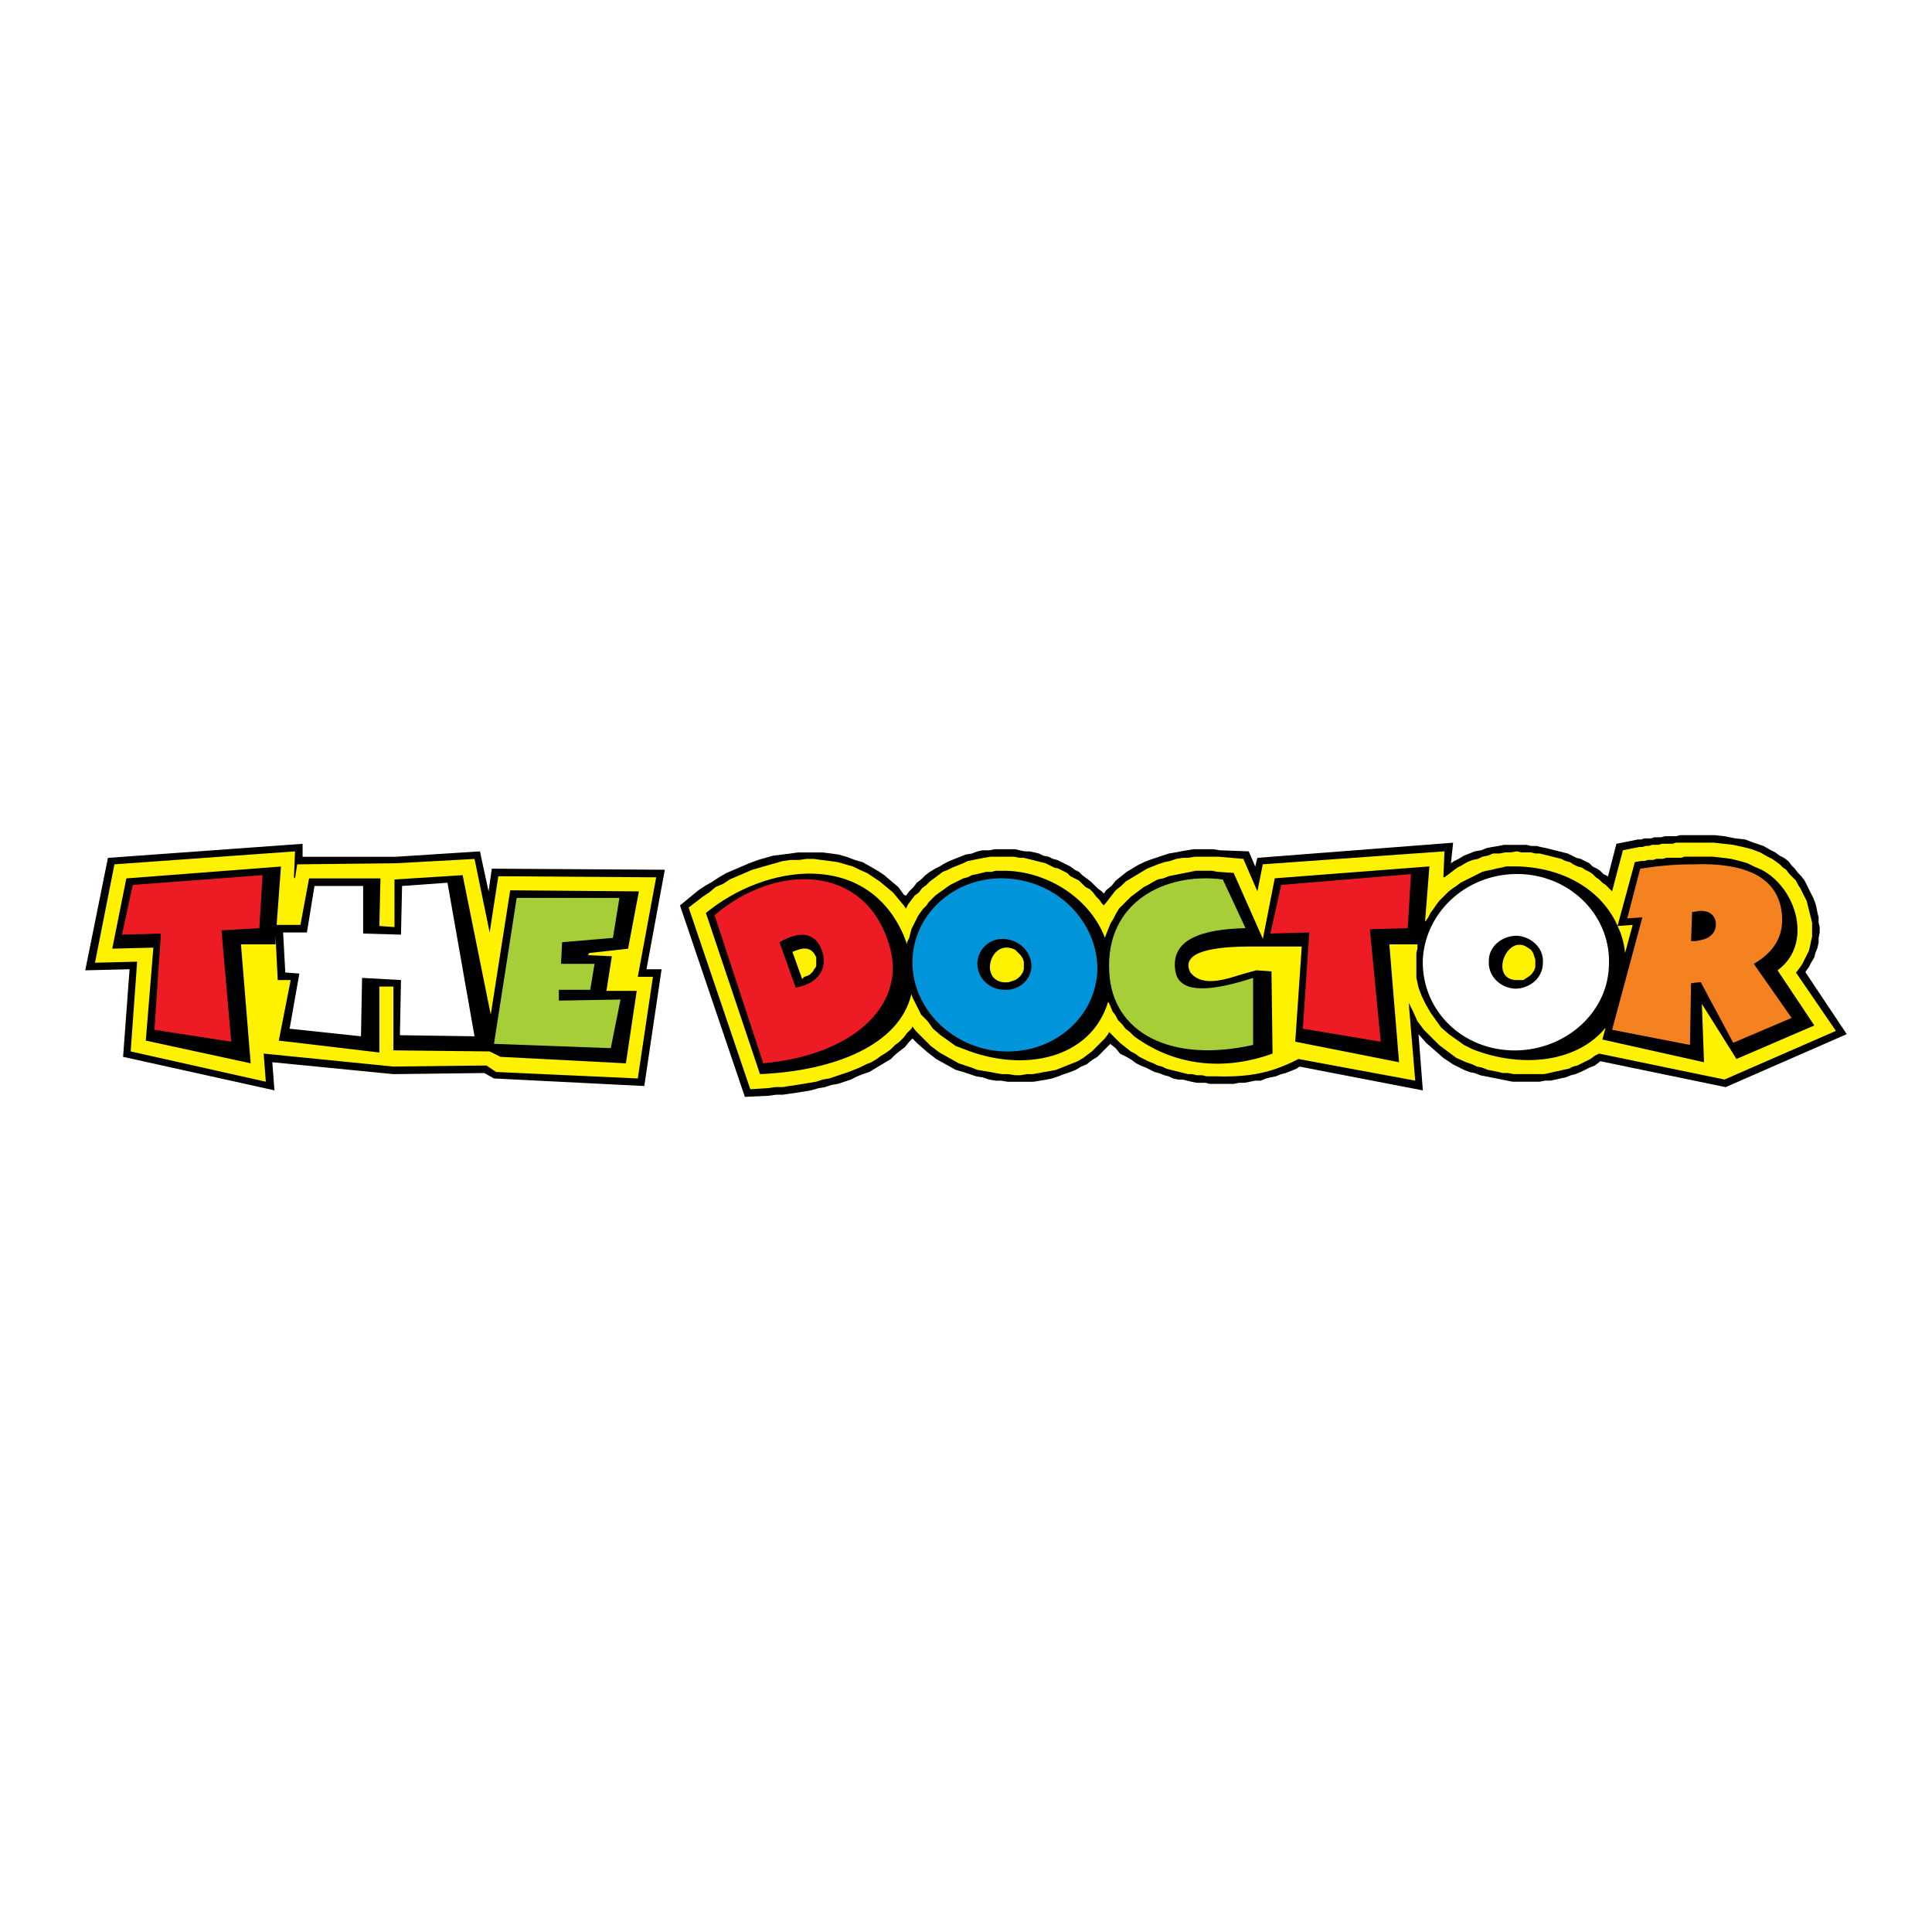
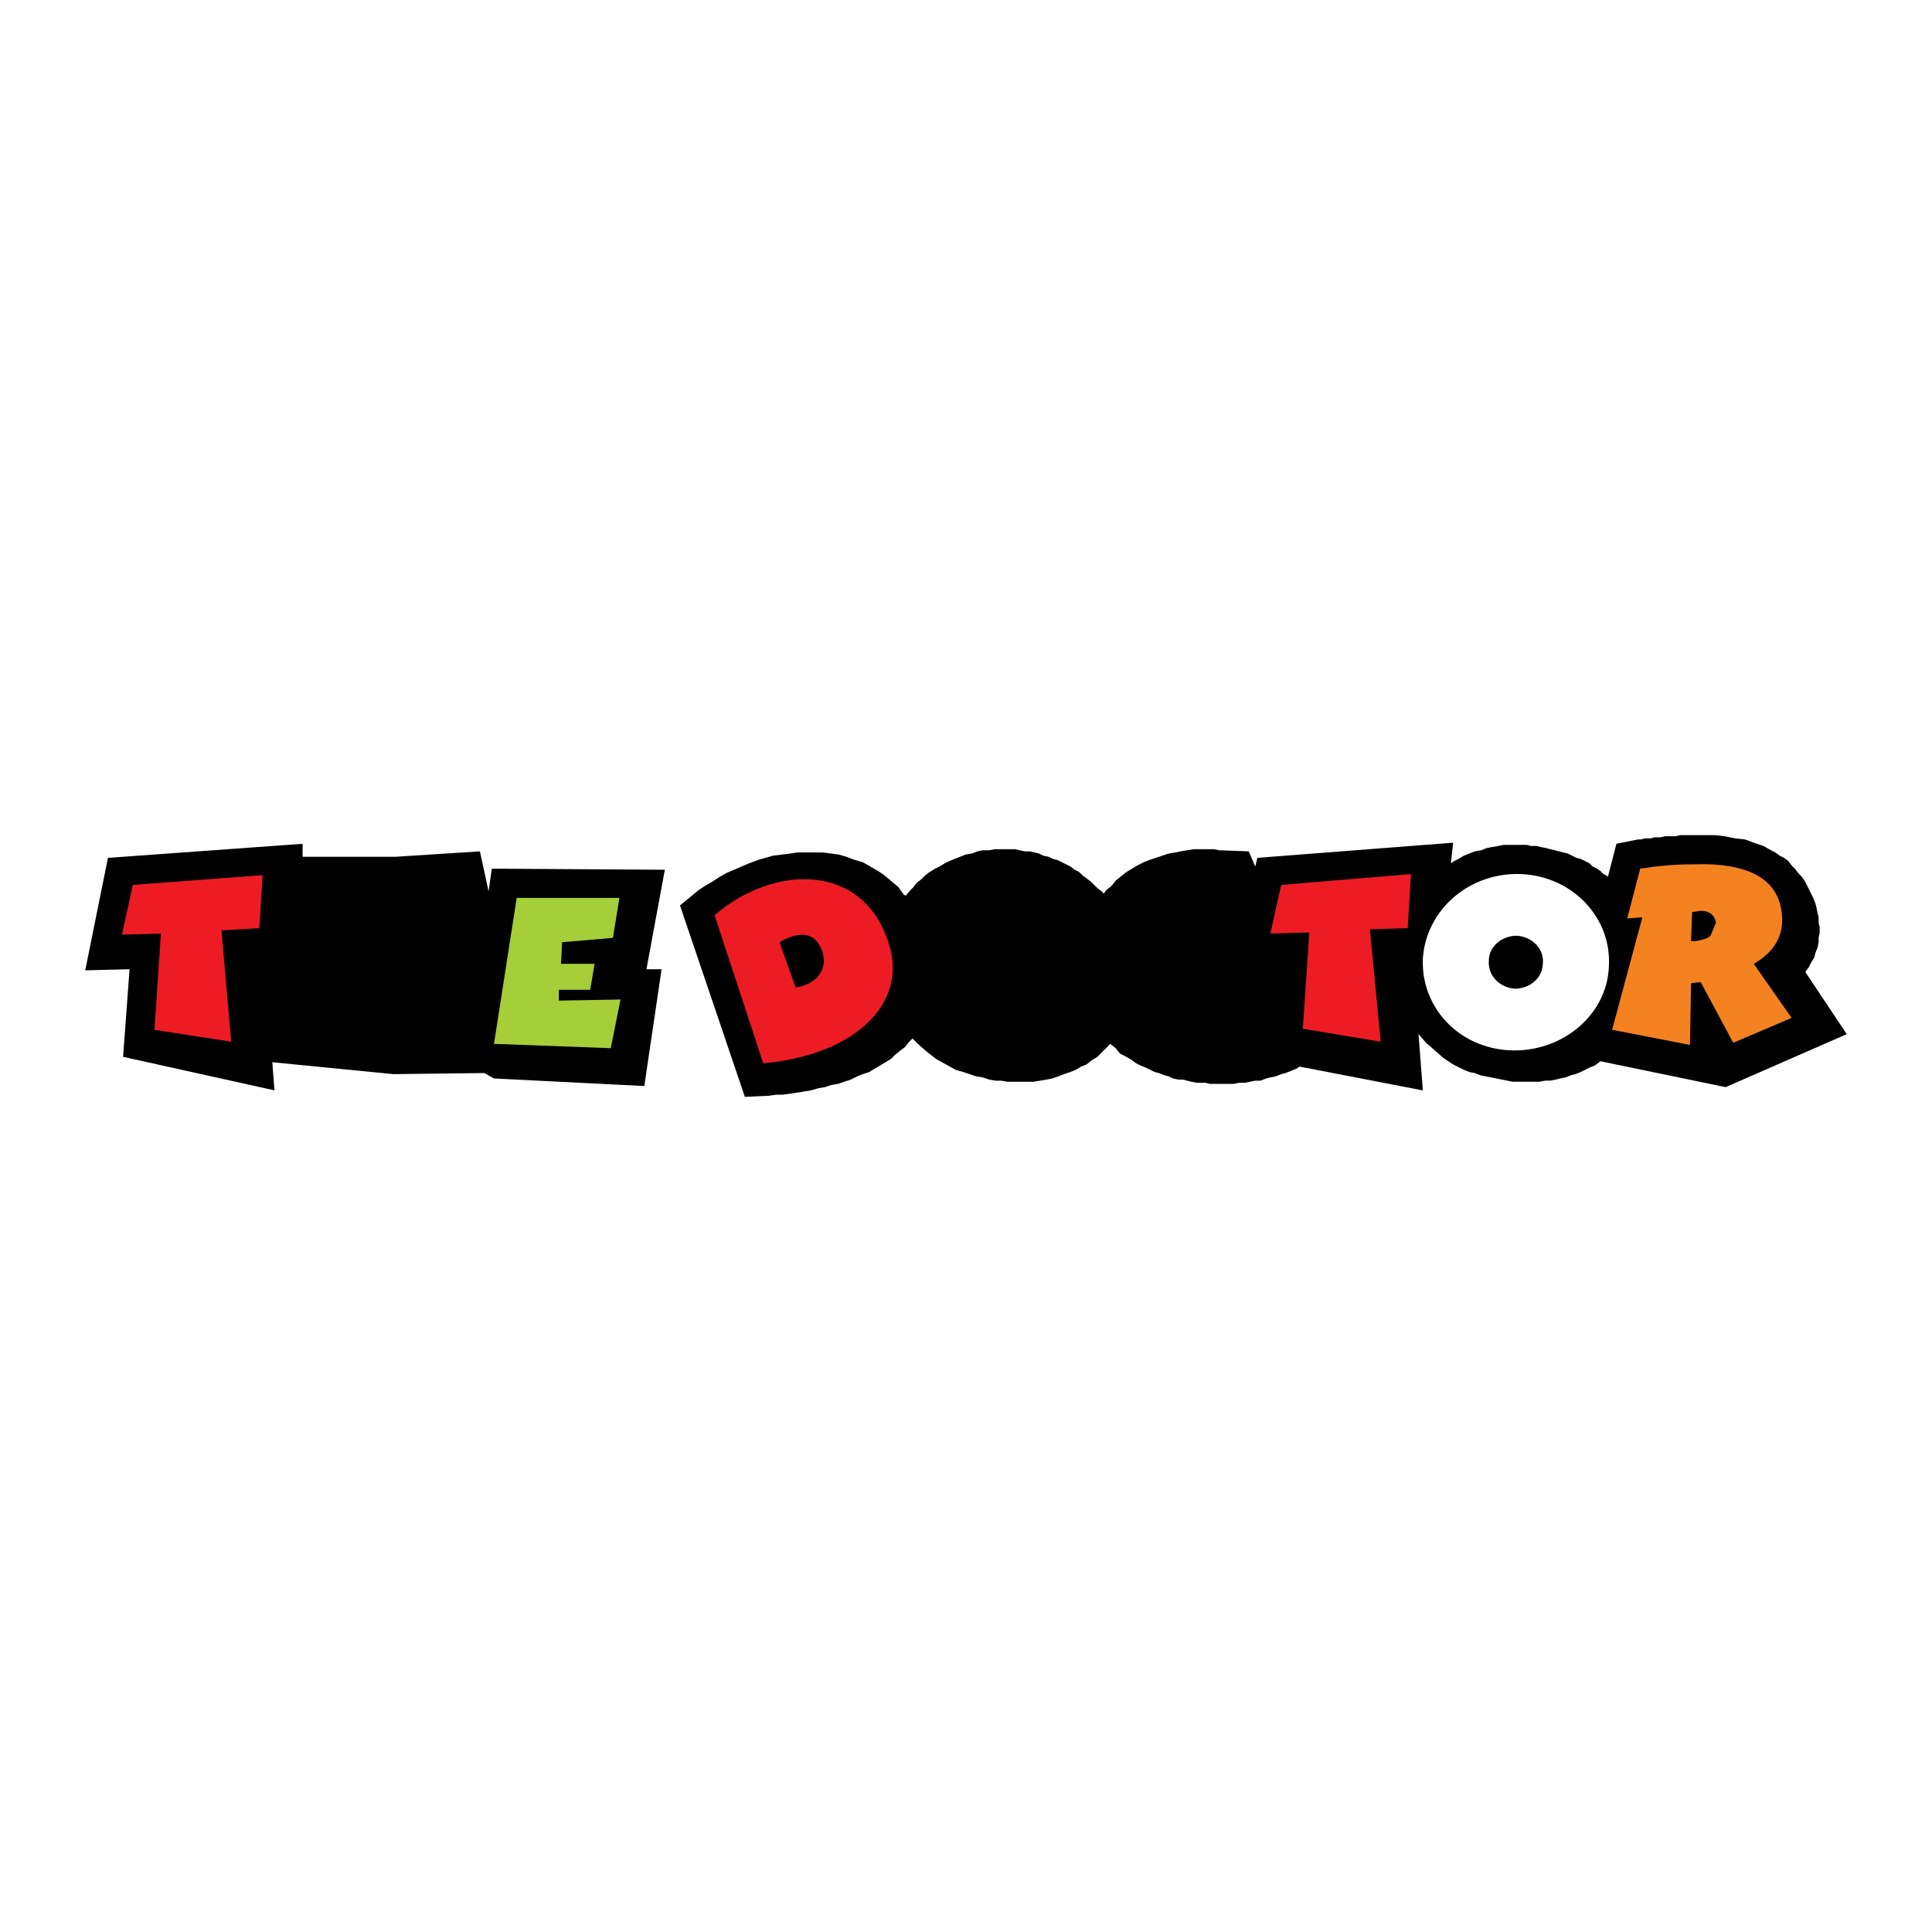
<svg xmlns="http://www.w3.org/2000/svg" version="1.0" id="Layer_1" x="0px" y="0px" width="192.756px" height="192.756px" viewBox="0 0 192.756 192.756" enable-background="new 0 0 192.756 192.756" xml:space="preserve">
  <g>
    <polygon fill-rule="evenodd" clip-rule="evenodd" fill="#FFFFFF" points="0,0 192.756,0 192.756,192.756 0,192.756 0,0  " />
    <path fill-rule="evenodd" clip-rule="evenodd" d="M30.189,85.481h9.278l8.415-0.54l0.863,3.992l0.324-2.266l17.262,0.108   l-1.834,9.926h1.511l-1.726,11.652l-14.997-0.755l-0.971-0.54l-9.063,0.108l-12.083-1.188l0.216,2.806L12.28,105.44l0.647-8.739   L8.504,96.81l2.266-11.22l19.42-1.403V85.481L30.189,85.481z M70.323,88.394l0.755-0.431l0.647-0.432l0.755-0.432l0.755-0.324   l0.755-0.324l0.755-0.323l0.863-0.324l0.755-0.216l0.755-0.216l0.863-0.107l0.863-0.108l0.755-0.108h0.863h0.755h0.863l0.863,0.108   l0.755,0.108l0.755,0.216l0.863,0.324l0.755,0.215l0.755,0.432l0.755,0.432l0.647,0.432l0.755,0.647l0.647,0.539l0.54,0.755   l0.216,0.108l0,0l0.324-0.432l0.432-0.432l0.324-0.431l0.431-0.324l0.432-0.432l0.432-0.324l0.54-0.324l0.431-0.216l0.54-0.323   l0.432-0.216l0.54-0.216l0.54-0.215l0.54-0.216l0.647-0.108l0.54-0.216l0.539-0.108h0.647l0.54-0.108h0.647h0.431h0.432h0.54   l0.432,0.108l0.539,0.108h0.432l0.539,0.108l0.432,0.108l0.432,0.215l0.539,0.108l0.432,0.215l0.432,0.108l0.432,0.215l0.432,0.216   l0.432,0.216l0.432,0.324l0.432,0.216l0.323,0.324l0.432,0.324l0.432,0.324l0.323,0.324l0.324,0.324l0.432,0.323l0.216,0.216   l0.216-0.324l0.539-0.432l0.432-0.54l0.539-0.431l0.54-0.432l0.539-0.324l0.539-0.324l0.647-0.324l0.54-0.215l0.647-0.216   l0.646-0.216l0.647-0.215l0.647-0.108l0.539-0.108l0.647-0.108l0.647-0.108h0.647h0.647h0.647l0.647,0.108l2.912,0.108l0.647,1.51   l0.216-0.863l19.528-1.511l-0.216,2.05l0.323-0.216l0.432-0.216l0.539-0.324l0.54-0.215l0.539-0.216l0.647-0.108l0.54-0.216   l0.539-0.108l0.647-0.108l0.539-0.108h0.647h0.647h0.539h0.432l0.432,0.108h0.539l0.432,0.108l0.54,0.108l0.431,0.108l0.433,0.108   l0.431,0.108l0.432,0.108l0.432,0.108l0.432,0.215l0.432,0.216l0.432,0.107l0.432,0.216l0.432,0.216l0.323,0.323l0.432,0.216   l0.323,0.216l0.324,0.324l0.432,0.216v0.108l0.863-3.345l2.157-0.432h0.324l0.323-0.107h0.323h0.324l0.323-0.108h0.324h0.323   l0.432-0.107h0.324h0.431h0.324l0.432-0.108h0.323h0.432h0.432h1.079h1.187l0.971,0.108l1.079,0.216l0.971,0.107l0.863,0.324   l0.971,0.324l0.756,0.432l0.431,0.216l0.433,0.323l0.431,0.216l0.432,0.323l0.324,0.432l0.323,0.324l0.324,0.432l0.323,0.324   l0.324,0.431l0.215,0.432l0.216,0.431l0.216,0.432l0.216,0.432l0.216,0.54l0.108,0.431l0.107,0.54l0.108,0.432v0.54l0.107,0.431   v0.54l-0.107,0.54v0.432l-0.108,0.54l-0.216,0.54l-0.107,0.431l-0.324,0.54l-0.216,0.432l-0.323,0.432v0.108l4.1,6.149   l-12.083,5.286l-12.516-2.589l-0.107,0.107l-0.432,0.324l-0.539,0.216l-0.432,0.216l-0.432,0.216l-0.54,0.216l-0.431,0.107   l-0.54,0.216l-0.539,0.108l-0.432,0.107l-0.54,0.108h-0.539l-0.539,0.107h-0.54h-0.539h-0.539h-0.54h-0.539l-0.54-0.107   l-0.539-0.108l-0.539-0.107l-0.54-0.108l-0.539-0.107l-0.54-0.108l-0.539-0.216l-0.539-0.107l-0.54-0.216l-1.078-0.54l-0.972-0.647   l-0.862-0.755l-0.863-0.755l-0.756-0.863l0.432,5.61l-12.299-2.374l-0.323,0.216l-0.54,0.216l-0.539,0.216l-0.432,0.108   l-0.54,0.216l-0.539,0.107l-0.432,0.108l-0.539,0.216h-0.54l-0.539,0.107l-0.539,0.107h-0.54l-0.539,0.108h-0.647h-0.647h-0.539   h-0.539l-0.433-0.108h-0.431h-0.432l-0.54-0.107l-0.432-0.107l-0.431-0.108h-0.432l-0.54-0.107l-0.432-0.216l-0.432-0.108   l-0.539-0.216l-0.432-0.107l-0.432-0.216l-0.432-0.216l-0.539-0.216l-0.432-0.216l-0.432-0.324l-0.539-0.323l-0.647-0.323   l-0.432-0.54l-0.539-0.432l0,0l-0.432,0.432l-0.432,0.432l-0.432,0.432l-0.54,0.323l-0.539,0.432l-0.539,0.216l-0.54,0.324   l-0.539,0.216l-0.647,0.216l-0.539,0.216l-0.647,0.216l-0.539,0.107l-0.647,0.108l-0.647,0.107h-0.647h-0.647h-0.647h-0.647   l-0.646-0.107h-0.54l-0.647-0.108l-0.647-0.216l-0.647-0.107l-0.647-0.216l-0.647-0.216l-0.755-0.216l-0.971-0.54l-0.971-0.539   l-0.971-0.755l-0.863-0.756l-0.54-0.539l-0.324,0.323l-0.432,0.54l-0.431,0.323l-0.54,0.432l-0.432,0.432l-0.54,0.323l-0.54,0.324   l-0.54,0.323l-0.539,0.324l-0.647,0.216l-0.54,0.216l-0.647,0.323l-0.647,0.216l-0.647,0.216l-0.647,0.107l-0.647,0.216   l-0.647,0.108l-0.755,0.216l-0.647,0.107l-0.647,0.108l-0.755,0.107l-0.755,0.108h-0.647l-0.755,0.107l-2.374,0.108l-6.473-19.097   l1.834-1.51L70.323,88.394L70.323,88.394z" />
-     <path fill-rule="evenodd" clip-rule="evenodd" fill="#FFF200" d="M13.683,95.946l-0.647,8.955l13.486,3.021l-0.216-2.805   l12.946,1.294l9.278-0.107l0.971,0.647l14.133,0.647l1.51-10.142h-1.51l1.834-9.926l-15.751-0.108l-0.863,5.61l-1.51-7.336   l-7.875,0.432l-9.818,0.107l-0.216,1.403l-0.108-0.108l0.108-2.589l-18.017,1.294l-1.942,9.818L13.683,95.946L13.683,95.946z    M93.734,105.009l-0.863-0.647l-0.755-0.755l-0.755-0.755l-0.324-0.432l-0.108,0.216l-0.432,0.431l-0.324,0.432l-0.432,0.432   l-0.431,0.324l-0.432,0.432l-0.432,0.323l-0.54,0.323l-0.432,0.324l-0.54,0.323l-0.539,0.216l-0.647,0.324l-0.539,0.216   l-0.54,0.216l-0.647,0.216l-0.647,0.216l-0.647,0.216l-0.647,0.107l-0.647,0.216l-0.647,0.107l-0.647,0.108l-0.647,0.107   l-0.755,0.108l-0.647,0.107h-0.755l-0.755,0.108l-1.726,0.107l-6.149-18.125l1.402-1.079l0.647-0.432l0.647-0.54l0.755-0.324   l0.647-0.431l0.755-0.324l0.755-0.324l0.755-0.324l0.755-0.216l0.755-0.216l0.755-0.215l0.755-0.216l0.755-0.107h0.863l0.755-0.108   h0.755l0.755,0.108l0.863,0.107l0.755,0.108l0.755,0.216l0.755,0.216l0.647,0.324l0.755,0.324l0.647,0.432l0.647,0.432l0.647,0.539   l0.647,0.54l0.539,0.647l0.54,0.647l0.216,0.324l0.216-0.431l0.324-0.432l0.323-0.432l0.432-0.324l0.324-0.431l0.431-0.324   l0.324-0.324l0.432-0.324l0.432-0.324l0.432-0.324l0.539-0.216l0.432-0.216l0.54-0.216l0.539-0.215l0.432-0.216l0.539-0.107   l0.54-0.108l0.539-0.107l0.647-0.108h0.539h0.54h0.431h0.432h0.432l0.54,0.108h0.431l0.433,0.107l0.431,0.108l0.432,0.107   l0.432,0.108l0.432,0.108l0.432,0.215l0.432,0.216l0.432,0.108l0.432,0.216l0.431,0.216l0.324,0.324l0.432,0.216l0.432,0.215   l0.323,0.324l0.323,0.324l0.433,0.216l0.323,0.324l0.323,0.432l0.324,0.324l0.216,0.324l0.216,0.215l0,0l0.432-0.539l0.323-0.432   l0.432-0.54l0.539-0.432l0.432-0.431l0.54-0.324l0.539-0.324l0.54-0.324l0.539-0.324l0.539-0.216l0.54-0.216l0.646-0.216   l0.54-0.108l0.647-0.216l0.647-0.107h0.539l0.647-0.108h0.647h0.539h0.647h0.539l2.481,0.215l1.402,3.237l0.54-2.697l18.125-1.294   l-0.108,2.589h0.108l0.432-0.324l0.432-0.324l0.431-0.324l0.432-0.216l0.54-0.324l0.539-0.215l0.54-0.108l0.431-0.215l0.54-0.108   l0.539-0.215h0.647l0.54-0.108h0.539l0.647-0.108l0.432,0.108h0.539h0.432l0.432,0.108h0.432l0.432,0.108l0.432,0.107l0.431,0.108   l0.432,0.108l0.432,0.107l0.432,0.216l0.432,0.108l0.324,0.216l0.431,0.216l0.432,0.108l0.324,0.216l0.432,0.216l0.323,0.216   l0.323,0.324l0.324,0.216l0.323,0.324l0.324,0.216l0.323,0.324l0.323,0.323l1.079-4.1l1.618-0.324h0.324l0.323-0.108h0.324   l0.323-0.108h0.324h0.323l0.323-0.108h0.324h0.432h0.323l0.324-0.108h0.432h0.432h0.323h0.432h1.079h1.078l0.972,0.108l0.971,0.108   l0.971,0.216l0.863,0.216l0.863,0.324l0.755,0.432l0.432,0.215l0.323,0.216l0.433,0.324l0.323,0.324l0.323,0.216l0.324,0.432   l0.323,0.324l0.324,0.323l0.216,0.432l0.216,0.324l0.215,0.431l0.217,0.432l0.215,0.432l0.108,0.431l0.107,0.432l0.108,0.431   l0.107,0.432l0.108,0.432v0.54v0.431v0.432l-0.108,0.432l-0.107,0.54l-0.108,0.432l-0.216,0.431l-0.215,0.432l-0.217,0.432   l-0.215,0.324l-0.324,0.432l-0.107,0.108l3.991,5.826l-11.112,4.854l-12.515-2.589l-0.432,0.215l-0.432,0.324l-0.432,0.216   l-0.432,0.216l-0.432,0.216l-0.431,0.107l-0.433,0.216l-0.539,0.108l-0.432,0.107l-0.539,0.108l-0.432,0.107l-0.539,0.108h-0.432   h-0.54h-0.539h-0.539h-0.432h-0.54l-0.539-0.108h-0.539l-0.432-0.107l-0.54-0.108l-0.539-0.107l-0.54-0.216l-0.539-0.108   l-0.432-0.216l-0.647-0.216l-0.971-0.432l-0.863-0.646l-0.863-0.647l-0.755-0.756l-0.755-0.755l-0.647-0.863l-0.432-0.971   l-0.432-0.863l0.647,7.769l-11.652-2.158c-2.696,1.402-4.963,1.834-8.307,1.727h-0.432h-0.432l-0.432-0.108h-0.539l-0.432-0.107   h-0.432l-0.432-0.108l-0.432-0.107l-0.432-0.108l-0.432-0.107l-0.432-0.108l-0.432-0.216l-0.431-0.107l-0.432-0.216l-0.54-0.216   l-0.432-0.216l-0.431-0.216l-0.433-0.323l-0.431-0.216l-0.54-0.432l-0.539-0.432l-0.432-0.432l-0.432-0.432l-0.216-0.216   l-0.107,0.216l-0.324,0.432l-0.432,0.432l-0.432,0.432l-0.432,0.432l-0.431,0.323l-0.432,0.323l-0.54,0.324l-0.539,0.216   l-0.54,0.216l-0.539,0.216l-0.539,0.216l-0.54,0.107l-0.646,0.108l-0.54,0.107l-0.647,0.108h-0.539l-0.647,0.107h-0.539   l-0.647-0.107h-0.647l-0.647-0.108l-0.539-0.107l-0.647-0.108l-0.647-0.107l-0.54-0.216l-0.647-0.216l-0.647-0.216l-0.971-0.54   L93.734,105.009L93.734,105.009z" />
-     <path fill-rule="evenodd" clip-rule="evenodd" d="M177.347,96.81l3.669,5.502l-7.768,3.345l-3.453-5.502l0.216,5.825l-10.142-2.266   l0.324-1.187c-2.806,3.452-8.308,4.1-13.271,2.158l-0.863-0.432l-0.755-0.54l-0.755-0.539l-0.756-0.647l-0.539-0.755l-0.54-0.756   l-0.431-0.755l-0.432-0.863l-0.324-0.863l-0.215-0.971v-0.971v-0.971v-0.539l0.107-0.432V94.22h-2.805l0.971,11.759l-10.357-2.05   l0.647-9.494c-0.863,0-2.913,0-5.07,0c-3.453,0-7.121,0.432-6.042,2.589c1.295,1.618,3.884,0.539,5.395,0.107l1.187-0.323   l1.511,0.108l0.107,8.2c-4.747,1.726-9.71,1.294-13.81-1.727l-0.432-0.432l-0.432-0.323l-0.323-0.432l-0.432-0.432l-0.216-0.432   l-0.323-0.432l-0.216-0.54l-0.216-0.431c-1.727,5.718-8.416,7.12-14.35,4.747l-0.863-0.324l-0.755-0.539l-0.755-0.539l-0.755-0.647   l-0.54-0.756l-0.647-0.647l-0.431-0.863l-0.432-0.862l-0.108-0.324c-1.187,5.071-7.66,7.66-15.104,7.984l-5.394-16.076   c6.042-4.962,16.075-6.257,19.743,2.266c0.108,0.324,0.216,0.54,0.324,0.863v-0.216l0.216-0.432l0.108-0.432l0.108-0.432   l0.216-0.431l0.216-0.432l0.216-0.432l0.215-0.324l0.324-0.432l0.324-0.324l0.216-0.324l0.324-0.323l0.324-0.324l0.431-0.324   l0.324-0.216l0.431-0.324l0.324-0.215l0.432-0.216l0.432-0.216l0.431-0.215l0.432-0.108l0.431-0.216l0.54-0.108l0.432-0.108   l0.432-0.108h0.539l0.432-0.108h0.54c4.207-0.108,8.738,2.481,10.356,6.689l0.108-0.323l0.216-0.54l0.216-0.54l0.323-0.539   l0.216-0.432l0.323-0.54l0.432-0.431l0.324-0.324l0.432-0.432l0.431-0.324l0.433-0.324l0.431-0.324l0.432-0.215l0.54-0.324   l0.432-0.216l0.539-0.108l0.539-0.216l0.54-0.108l0.539-0.108l0.539-0.108l0.54-0.108l0.539-0.108h0.54h0.539h0.539l0.54,0.108   l1.618,0.108l2.913,6.581l1.187-6.042l15.428-1.187l-0.432,5.502l0.108-0.108l0.216-0.324l0.215-0.432l0.324-0.432l0.216-0.324   l0.323-0.431l0.324-0.324l0.323-0.324l0.324-0.324l0.432-0.323l0.323-0.216l0.432-0.323l0.432-0.216l0.432-0.215l0.432-0.216   l0.432-0.216l0.431-0.216l0.433-0.108l0.539-0.108l0.432-0.108l0.539-0.108l0.432-0.108h0.539h0.54   c4.531,0.108,8.415,2.266,10.033,5.934l1.727-6.366l0.647-0.108h0.323l0.323-0.107h0.216h0.324l0.323-0.108h0.324h0.323   l0.324-0.107h0.431h0.324h0.323h0.432l0.324-0.108h0.431h0.324h1.079h0.971l0.971,0.108l0.863,0.107l0.863,0.216l0.755,0.216   l0.647,0.323l0.755,0.324C179.289,88.61,180.907,94.22,177.347,96.81L177.347,96.81z M162.135,95.083l0.756-2.805l-1.511,0.108   C161.812,93.25,162.027,94.112,162.135,95.083L162.135,95.083z M81.436,95.515v0.216v0.216v0.216v0.216l-0.108,0.216l-0.108,0.108   l-0.108,0.216l-0.108,0.108l-0.216,0.216l-0.216,0.107l-0.323,0.108l-0.216,0.216l-0.971-2.698   C79.817,94.651,80.896,94.22,81.436,95.515L81.436,95.515z M100.64,97.996l0.323-0.107l0.324-0.108l0.323-0.216l0.216-0.216   l0.216-0.323l0.107-0.324v-0.324v-0.432l-0.107-0.324l-0.216-0.324l-0.216-0.215l-0.323-0.324   C98.697,93.465,97.511,98.32,100.64,97.996L100.64,97.996z M151.562,97.78h0.432l0.323-0.216l0.323-0.216l0.216-0.216l0.216-0.323   l0.108-0.324v-0.432V95.73l-0.108-0.323l-0.107-0.324l-0.216-0.324l-0.323-0.216C150.268,93.033,148.434,97.996,151.562,97.78   L151.562,97.78z" />
    <polygon fill-rule="evenodd" clip-rule="evenodd" points="61.045,95.407 58.671,95.299 58.779,95.083 62.663,94.651 63.742,88.934    50.903,88.826 48.962,101.232 46.157,87.315 39.359,87.747 39.359,92.494 37.849,92.386 37.957,87.639 30.837,87.639    29.974,92.278 27.6,92.278 28.032,86.452 12.604,87.639 11.201,94.651 15.301,94.544 14.546,103.822 25.011,106.088 24.04,94.22    27.492,94.22 27.492,93.357 27.708,97.78 29.002,97.78 27.816,103.822 37.849,105.009 37.849,98.428 39.251,98.428 39.251,104.793    48.854,104.901 49.933,105.44 62.447,106.088 63.526,98.859 60.505,98.859 61.045,95.407  " />
-     <path fill-rule="evenodd" clip-rule="evenodd" fill="#F58220" d="M171.197,92.062c-0.107-0.755-0.646-1.187-1.51-1.187   c-0.216,0-0.54,0.108-0.863,0.108l-0.108,2.913h0.432c0.647-0.108,1.187-0.216,1.511-0.54   C171.09,93.033,171.197,92.602,171.197,92.062L171.197,92.062z M177.778,91.199c0.216,2.158-0.755,3.776-2.805,4.963l3.776,5.395   l-5.826,2.481l-3.236-6.042c0,0-0.324,0-0.972,0.108l-0.107,6.149l-7.769-1.511l3.021-11.22l-1.511,0.108l1.295-4.963   c1.402-0.216,3.129-0.432,5.179-0.432C174.542,86.021,177.455,87.747,177.778,91.199L177.778,91.199z" />
+     <path fill-rule="evenodd" clip-rule="evenodd" fill="#F58220" d="M171.197,92.062c-0.107-0.755-0.646-1.187-1.51-1.187   c-0.216,0-0.54,0.108-0.863,0.108l-0.108,2.913h0.432c0.647-0.108,1.187-0.216,1.511-0.54   L171.197,92.062z M177.778,91.199c0.216,2.158-0.755,3.776-2.805,4.963l3.776,5.395   l-5.826,2.481l-3.236-6.042c0,0-0.324,0-0.972,0.108l-0.107,6.149l-7.769-1.511l3.021-11.22l-1.511,0.108l1.295-4.963   c1.402-0.216,3.129-0.432,5.179-0.432C174.542,86.021,177.455,87.747,177.778,91.199L177.778,91.199z" />
    <path fill-rule="evenodd" clip-rule="evenodd" fill="#ED1C24" d="M71.294,91.307l4.855,14.781   c9.386-0.863,14.457-6.149,12.515-11.976C86.183,86.129,77.336,86.129,71.294,91.307L71.294,91.307z M77.768,94.004l1.618,4.531   c2.481-0.431,3.236-2.157,2.589-3.775C81.328,93.033,79.817,92.817,77.768,94.004L77.768,94.004z" />
-     <path fill-rule="evenodd" clip-rule="evenodd" fill="#0095DA" d="M100.315,87.639c5.179,0.215,9.171,4.315,9.171,9.062   c-0.108,4.747-4.315,8.416-9.387,8.2c-5.07-0.216-9.17-4.315-9.062-9.063C91.146,91.091,95.353,87.423,100.315,87.639   L100.315,87.639z M100.208,93.681c1.511,0.108,2.697,1.294,2.697,2.697c0,1.402-1.295,2.481-2.697,2.373   c-1.511,0-2.697-1.187-2.697-2.589S98.697,93.573,100.208,93.681L100.208,93.681z" />
-     <path fill-rule="evenodd" clip-rule="evenodd" fill="#A6CE39" d="M124.267,92.602l-2.266-4.855   c-5.61-0.755-11.76,2.158-11.328,9.278c0.324,6.041,6.149,9.062,14.35,7.229v-6.689c-3.992,1.295-7.444,1.727-7.769-0.755   C116.822,93.789,119.735,92.709,124.267,92.602L124.267,92.602z" />
    <polygon fill-rule="evenodd" clip-rule="evenodd" fill="#A6CE39" points="55.758,98.751 58.887,98.751 59.319,96.162    55.974,96.162 56.082,94.004 61.153,93.573 61.8,89.581 51.551,89.581 49.285,104.146 60.937,104.577 61.908,99.723 55.758,99.83    55.758,98.751  " />
-     <polygon fill-rule="evenodd" clip-rule="evenodd" fill="#FFFFFF" points="31.376,88.394 36.231,88.394 36.231,93.141 40.007,93.25    40.115,88.394 44.646,88.071 47.343,103.391 39.899,103.283 40.007,97.78 36.123,97.564 36.015,103.391 28.895,102.636    29.866,97.133 28.463,97.025 28.247,93.033 30.621,93.033 31.376,88.394  " />
    <polygon fill-rule="evenodd" clip-rule="evenodd" fill="#ED1C24" points="130.632,93.033 129.984,102.636 137.753,103.93    136.674,92.709 140.45,92.602 140.773,87.208 127.827,88.287 126.748,93.141 130.632,93.033  " />
    <path fill-rule="evenodd" clip-rule="evenodd" fill="#FFFFFF" d="M151.778,87.208c5.07,0.216,9.062,4.315,8.738,9.278   c-0.216,4.855-4.747,8.523-9.817,8.307c-5.179-0.216-8.955-4.315-8.739-9.17C142.284,90.768,146.6,86.992,151.778,87.208   L151.778,87.208z M151.347,93.357c1.51,0.108,2.697,1.294,2.589,2.697c0,1.51-1.295,2.589-2.805,2.589   c-1.511-0.108-2.697-1.295-2.59-2.805C148.541,94.436,149.836,93.357,151.347,93.357L151.347,93.357z" />
    <polygon fill-rule="evenodd" clip-rule="evenodd" fill="#ED1C24" points="16.056,93.141 15.409,102.743 23.068,103.93    22.098,92.817 25.874,92.602 26.197,87.315 13.251,88.287 12.172,93.25 16.056,93.141  " />
  </g>
</svg>